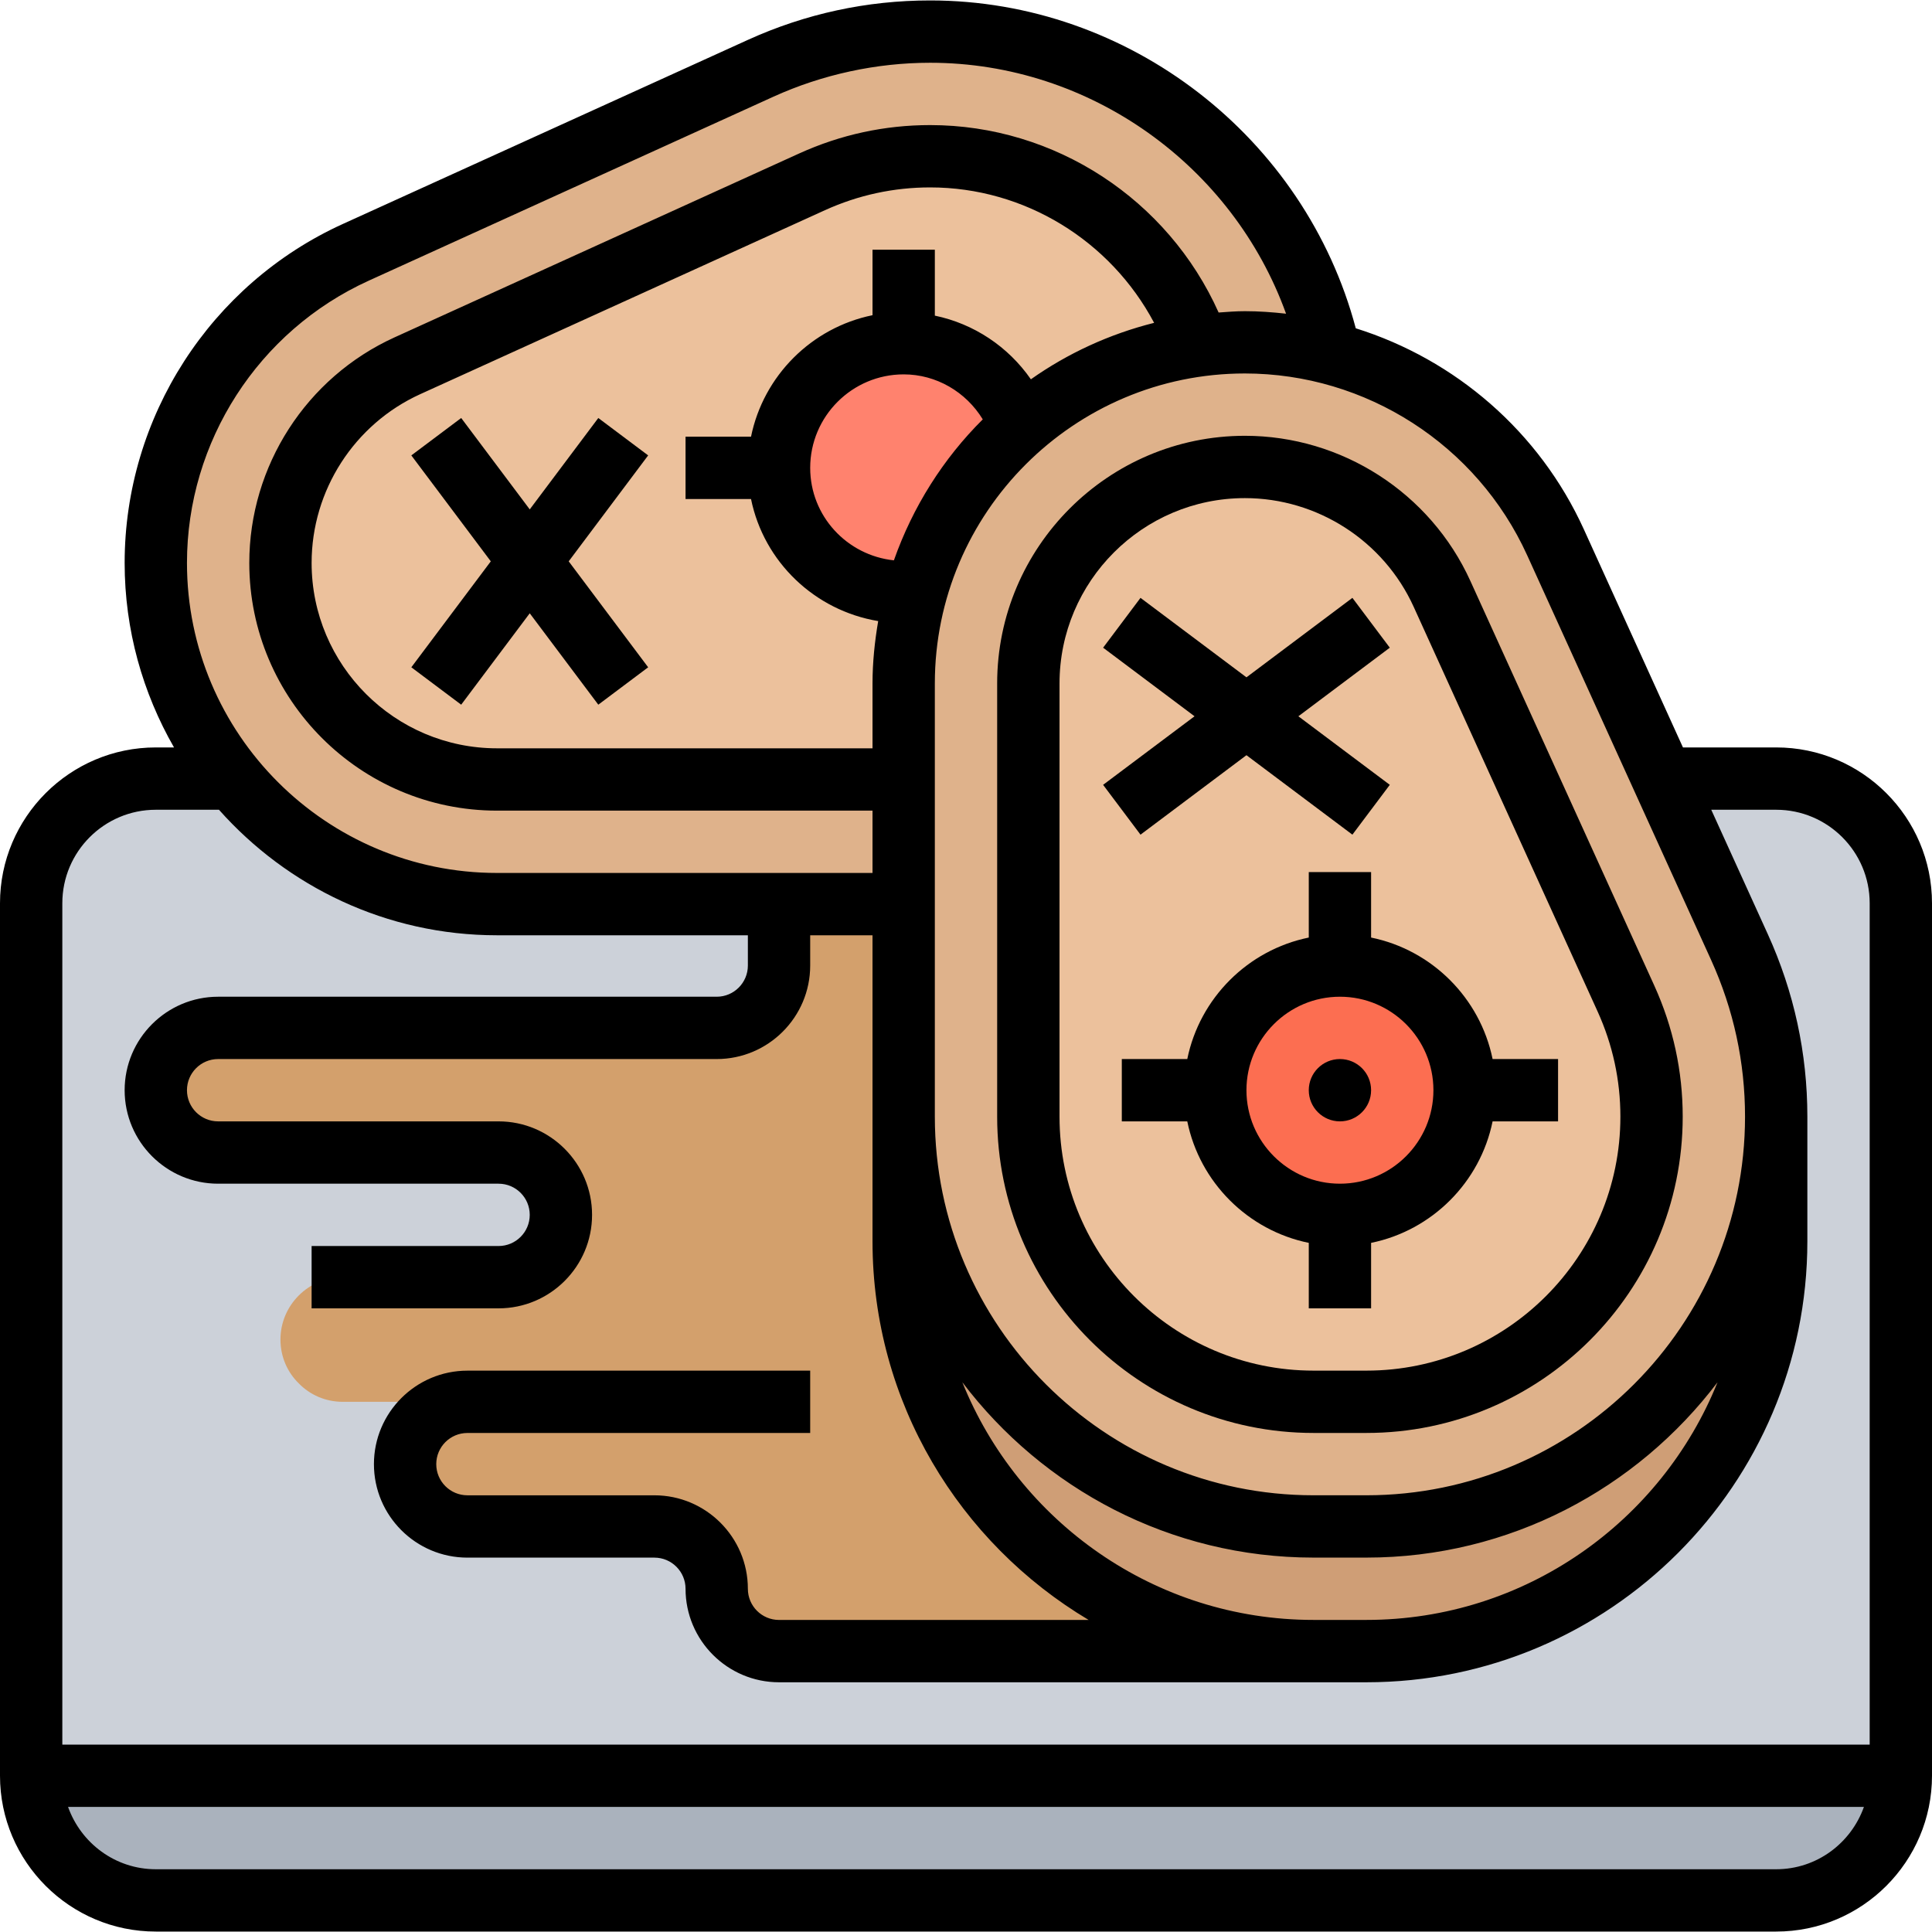
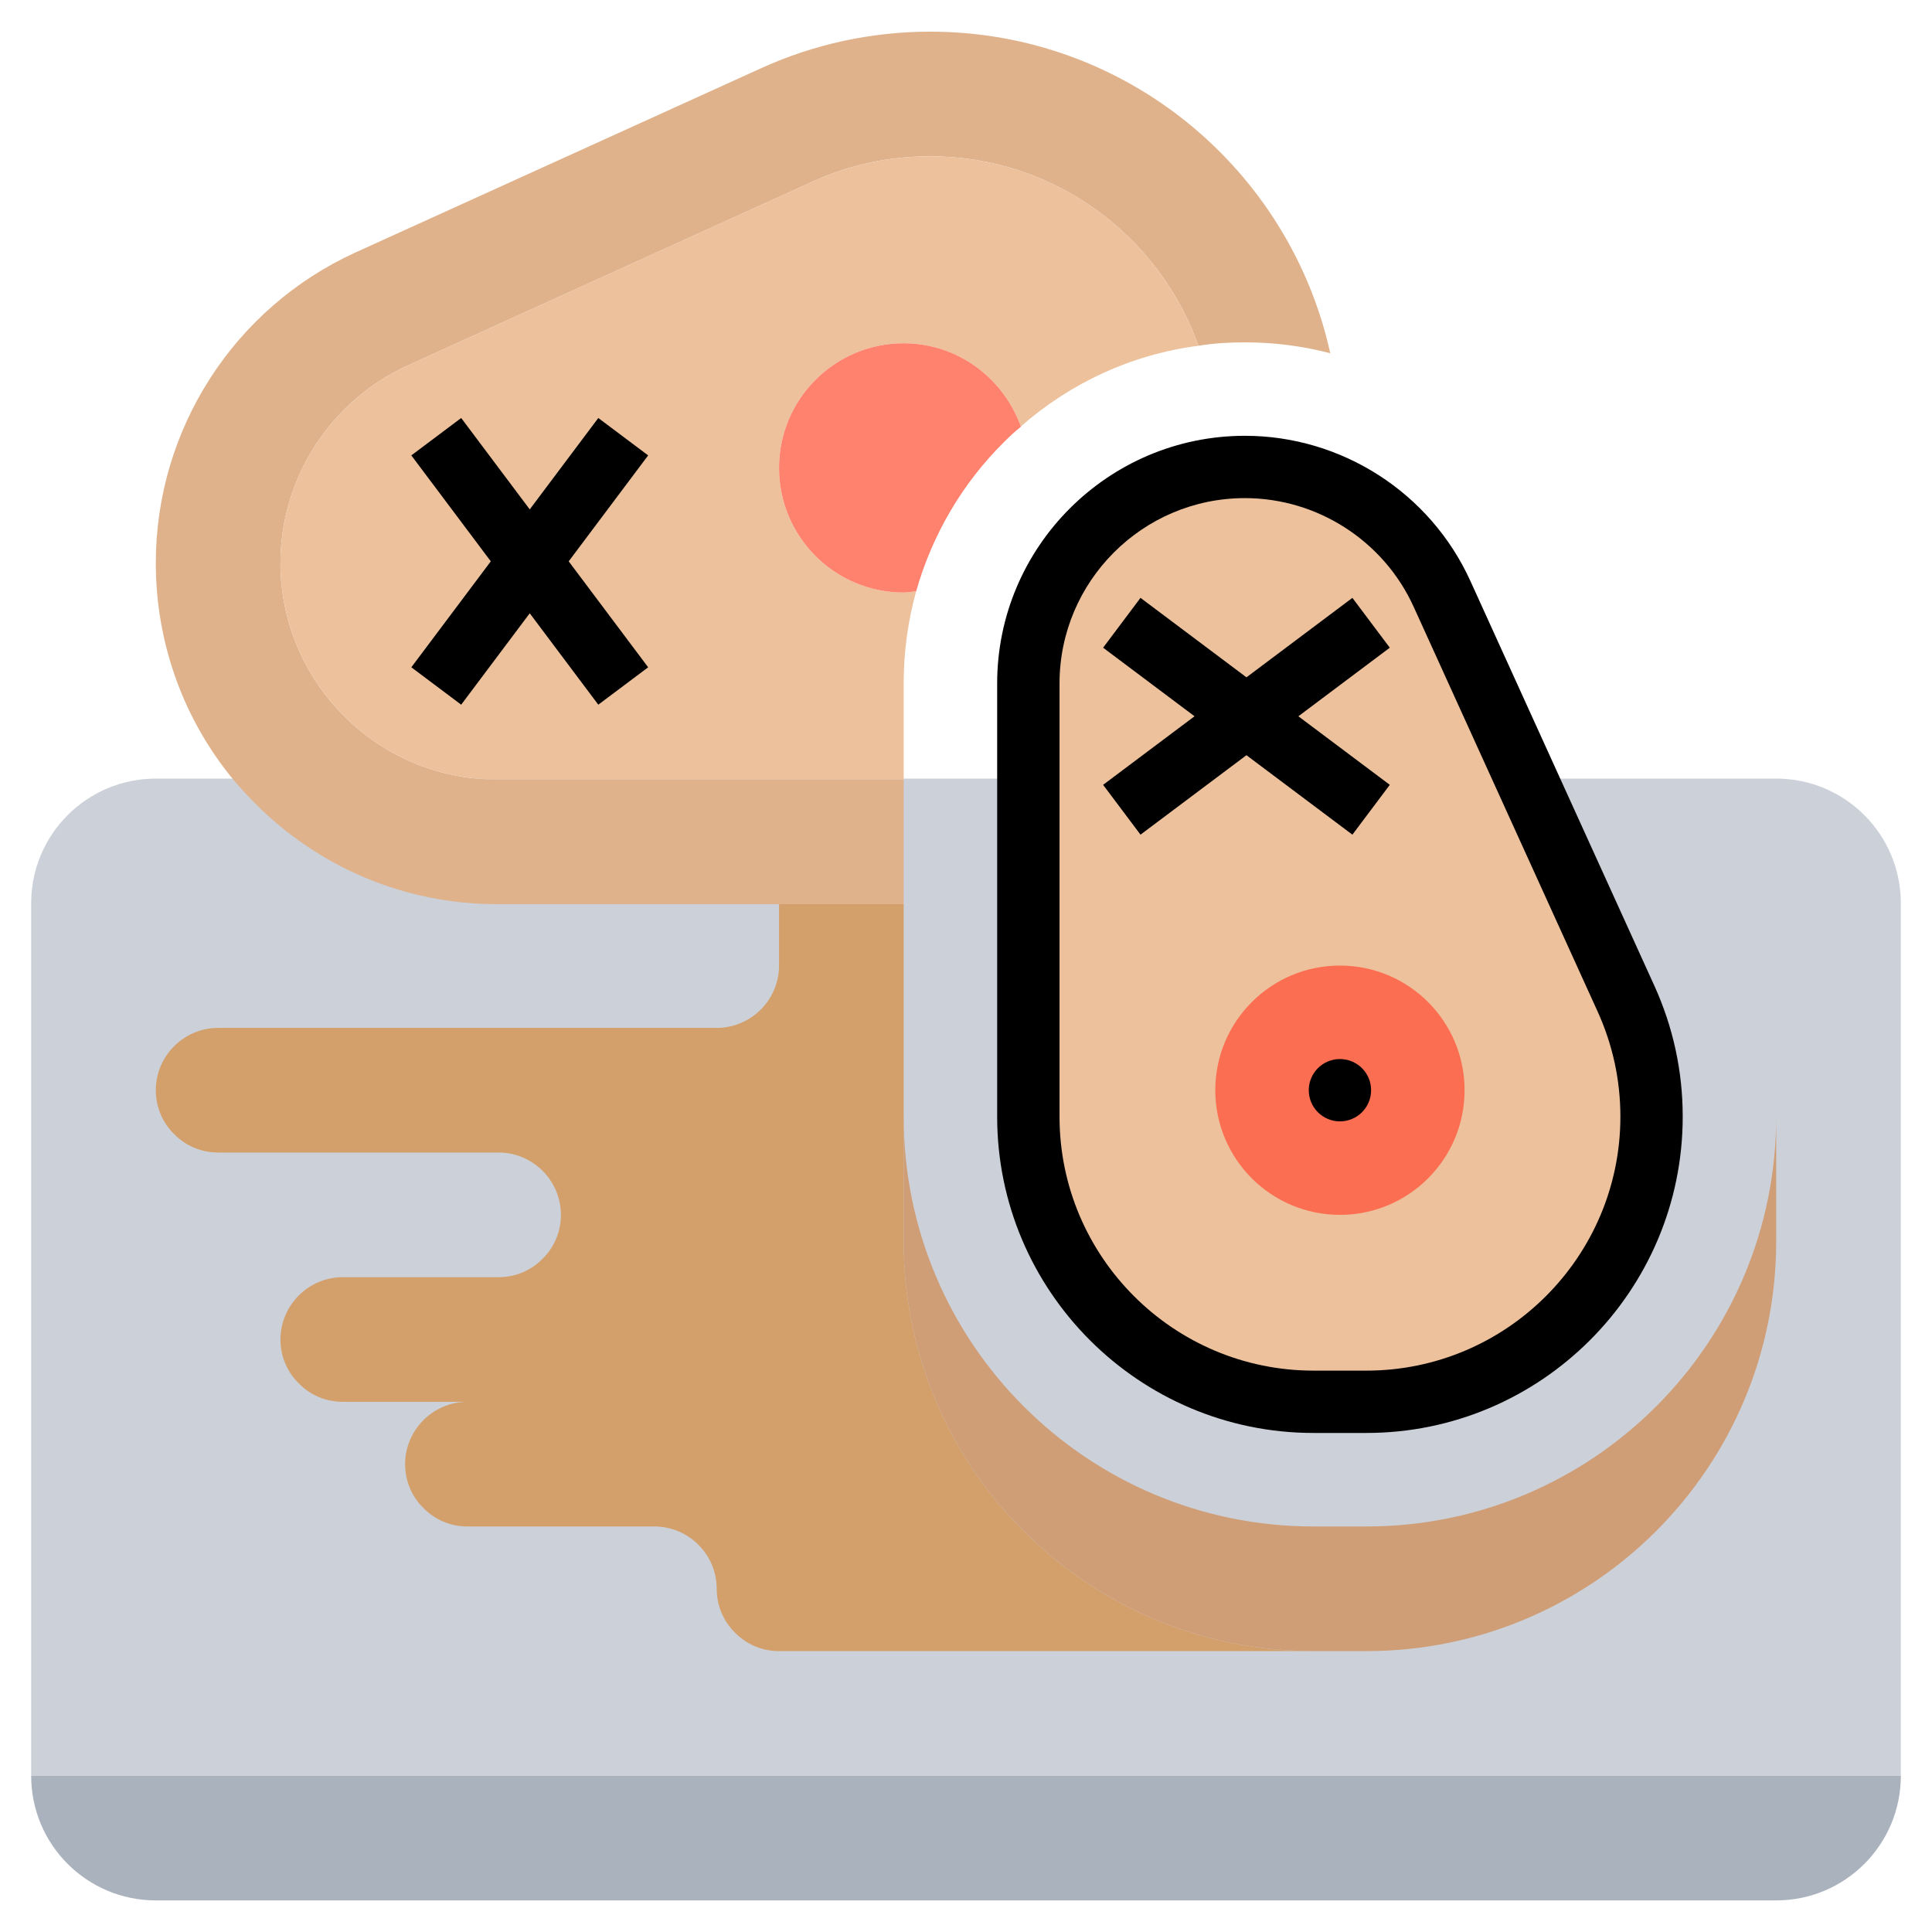
<svg xmlns="http://www.w3.org/2000/svg" id="Layer_5" height="512" viewBox="0 0 62 61.972" width="512">
  <g>
    <g>
      <g>
        <path d="m5 24.972h52c2.209 0 4 1.791 4 4v28h-60v-28c0-2.209 1.791-4 4-4z" fill="#ccd1d9" />
      </g>
      <g>
        <path d="m1 56.972h60c0 2.21-1.79 4-4 4h-52c-2.21 0-4-1.79-4-4z" fill="#aab2bd" />
      </g>
      <g>
        <path d="m15 44.972h-4c-.55 0-1.05-.22-1.41-.59-.37-.36-.59-.86-.59-1.41 0-1.1.9-2 2-2h5c.55 0 1.05-.22 1.41-.59.37-.36.59-.86.59-1.41 0-1.1-.9-2-2-2h-9c-.55 0-1.05-.22-1.41-.59-.37-.36-.59-.86-.59-1.41 0-1.1.9-2 2-2h16c1.1 0 2-.9 2-2v-1.97h4v5.97.85 4c0 7.26 5.89 13.15 13.15 13.15h-17.15c-.55 0-1.05-.22-1.41-.59-.37-.36-.59-.86-.59-1.41 0-1.1-.9-2-2-2h-6c-.55 0-1.05-.22-1.41-.59-.37-.36-.59-.86-.59-1.41 0-1.1.9-2 2-2z" fill="#d3a06c" />
      </g>
      <g>
        <path d="m25 29.002h-9.05c-3.03 0-5.76-1.23-7.74-3.21-.26-.26-.51-.53-.75-.82-1.54-1.88-2.46-4.3-2.46-6.92 0-4.29 2.51-8.19 6.42-9.97l12.99-5.9c1.71-.78 3.56-1.18 5.44-1.18 6.29 0 11.54 4.42 12.84 10.32-.88-.23-1.8-.35-2.74-.35-.51 0-1 .03-1.49.11-1.26-3.54-4.64-6.08-8.61-6.08-1.32 0-2.59.27-3.79.82l-12.99 5.9c-2.47 1.13-4.07 3.61-4.07 6.33 0 3.83 3.12 6.95 6.95 6.95h13.05v4z" fill="#dfb28b" />
      </g>
      <g>
        <path d="m29 11.002c-2.21 0-4 1.79-4 4s1.79 4 4 4c.13 0 .27-.03.4-.04-.26.94-.4 1.93-.4 2.96v3.08h-13.05c-3.83 0-6.95-3.12-6.95-6.95 0-2.72 1.6-5.2 4.07-6.33l12.99-5.9c1.2-.55 2.47-.82 3.79-.82 3.97 0 7.35 2.54 8.61 6.08-2.17.28-4.13 1.21-5.7 2.59-.56-1.55-2.02-2.67-3.76-2.67z" fill="#ecc19c" />
      </g>
      <g>
        <path d="m32.76 13.672v.01c-.19.15-.37.32-.55.5-1.32 1.31-2.29 2.95-2.81 4.78-.13.01-.27.04-.4.04-2.21 0-4-1.79-4-4s1.79-4 4-4c1.74 0 3.2 1.12 3.76 2.67z" fill="#ff826e" />
      </g>
      <g>
        <path d="m57 35.822v4c0 7.26-5.89 13.15-13.15 13.15h-.85-.85c-7.26 0-13.15-5.89-13.15-13.15v-4c0 7.26 5.89 13.15 13.15 13.15h1.7c7.26 0 13.15-5.89 13.15-13.15z" fill="#cf9e76" />
      </g>
      <g>
-         <path d="m29.4 18.962c.52-1.83 1.49-3.47 2.81-4.78.18-.18.36-.35.55-.5v-.01c1.57-1.38 3.53-2.31 5.7-2.59.49-.08.98-.11 1.49-.11.94 0 1.86.12 2.74.35 3.15.82 5.84 3.02 7.23 6.07l3.44 7.58 2.46 5.41c.78 1.71 1.18 3.56 1.18 5.44 0 7.26-5.89 13.15-13.15 13.15h-1.7c-7.26 0-13.15-5.89-13.15-13.15v-.85-5.97-4-3.08c0-1.03.14-2.02.4-2.96z" fill="#dfb28b" />
-       </g>
+         </g>
      <g>
        <path d="m52.18 32.032c.54 1.2.82 2.47.82 3.79 0 5.04-4.11 9.15-9.15 9.15h-1.7c-5.04 0-9.15-4.11-9.15-9.15v-13.9c0-3.83 3.12-6.95 6.95-6.95 2.72 0 5.2 1.6 6.33 4.07z" fill="#ecc19c" />
      </g>
      <g>
        <circle cx="43" cy="34.972" fill="#fc6e51" r="4" />
      </g>
    </g>
    <g>
      <path d="m19.2 13.4-2.2 2.933-2.2-2.933-1.6 1.2 2.55 3.4-2.55 3.4 1.6 1.2 2.2-2.933 2.2 2.933 1.6-1.2-2.55-3.4 2.55-3.4z" />
-       <path d="m57 23.972h-2.992l-3.179-6.996c-1.427-3.139-4.127-5.454-7.321-6.455-1.629-6.129-7.269-10.521-13.659-10.521-2.033 0-4.004.427-5.856 1.269l-12.988 5.903c-4.255 1.934-7.005 6.204-7.005 10.879 0 2.155.582 4.173 1.584 5.921h-.584c-2.757 0-5 2.243-5 5v28c0 2.757 2.243 5 5 5h52c2.757 0 5-2.243 5-5v-28c0-2.757-2.243-5-5-5zm-7.992-6.168 5.903 12.988c.723 1.592 1.089 3.283 1.089 5.028 0 6.7-5.451 12.151-12.151 12.151h-1.697c-6.701.001-12.152-5.45-12.152-12.151v-.849-13.05c0-5.486 4.463-9.95 9.949-9.95 3.892.001 7.447 2.29 9.059 5.833zm-20.322.164c-1.505-.159-2.686-1.421-2.686-2.968 0-1.654 1.346-3 3-3 1.048 0 2.001.564 2.538 1.444-1.268 1.259-2.246 2.804-2.852 4.524zm4.396-5.81c-.729-1.05-1.83-1.783-3.082-2.043v-2.115h-2v2.101c-1.956.399-3.5 1.943-3.899 3.899h-2.101v2h2.101c.411 2.015 2.041 3.578 4.081 3.917-.111.653-.182 1.32-.182 2.004v2.079h-12.051c-3.28 0-5.949-2.669-5.949-5.949 0-2.327 1.369-4.454 3.488-5.417l12.986-5.903c1.069-.485 2.205-.731 3.375-.731 3.033 0 5.788 1.708 7.188 4.346-1.44.362-2.776.98-3.955 1.812zm22.035 32.187c-1.799 4.464-6.168 7.626-11.268 7.626h-.849-.849c-5.1 0-9.469-3.163-11.268-7.626 2.586 3.41 6.668 5.626 11.268 5.626h1.697c4.601.001 8.683-2.216 11.269-5.626zm-43.284-35.352 12.987-5.904c1.569-.713 3.307-1.089 5.029-1.089 5.14 0 9.713 3.31 11.422 8.053-.436-.049-.876-.081-1.321-.081-.284 0-.563.023-.843.043-1.624-3.628-5.251-6.015-9.258-6.015-1.457 0-2.871.306-4.201.91l-12.988 5.903c-2.831 1.287-4.66 4.128-4.66 7.238 0 4.383 3.566 7.949 7.949 7.949h12.051v2h-12.051c-5.486 0-9.949-4.463-9.949-9.949 0-3.892 2.289-7.447 5.833-9.058zm-6.833 16.979h2.027c2.19 2.464 5.373 4.028 8.922 4.028h8.051v.972c0 .551-.448 1-1 1h-16c-1.654 0-3 1.346-3 3s1.346 3 3 3h9c.552 0 1 .448 1 1s-.448 1-1 1h-6v2h6c1.654 0 3-1.346 3-3s-1.346-3-3-3h-9c-.552 0-1-.448-1-1s.448-1 1-1h16c1.654 0 3-1.346 3-3v-.972h2v4.972.849 4c0 5.165 2.791 9.68 6.936 12.151h-9.936c-.552 0-1-.448-1-1 0-1.654-1.346-3-3-3h-6c-.552 0-1-.448-1-1s.448-1 1-1h11v-2h-11c-1.654 0-3 1.346-3 3s1.346 3 3 3h6c.552 0 1 .448 1 1 0 1.654 1.346 3 3 3h17.151.849.849c7.802 0 14.151-6.349 14.151-14.152v-4c0-2.032-.427-4.002-1.269-5.855l-1.815-3.993h2.084c1.654 0 3 1.346 3 3v27h-58v-27c0-1.655 1.346-3 3-3zm52 34h-52c-1.302 0-2.402-.839-2.816-2h57.631c-.413 1.161-1.513 2-2.815 2z" />
      <path d="m32 21.921v13.899c0 5.598 4.554 10.151 10.151 10.151h1.697c5.598.001 10.152-4.553 10.152-10.151 0-1.457-.306-2.871-.91-4.201l-5.903-12.987c-1.286-2.832-4.128-4.661-7.237-4.661-4.384.001-7.95 3.567-7.95 7.95zm13.366-2.462 5.903 12.987c.485 1.069.731 2.204.731 3.374 0 4.495-3.656 8.151-8.151 8.151h-1.697c-4.495 0-8.151-3.656-8.151-8.151v-13.899c0-3.281 2.669-5.95 5.949-5.95 2.326.001 4.453 1.37 5.416 3.488z" />
      <circle cx="43" cy="34.972" r="1" />
-       <path d="m44 27.972h-2v2.101c-1.956.399-3.5 1.943-3.899 3.899h-2.101v2h2.101c.399 1.956 1.943 3.5 3.899 3.899v2.101h2v-2.101c1.956-.399 3.5-1.943 3.899-3.899h2.101v-2h-2.101c-.399-1.956-1.943-3.5-3.899-3.899zm2 7c0 1.654-1.346 3-3 3s-3-1.346-3-3 1.346-3 3-3 3 1.345 3 3z" />
      <path d="m36.6 19.172-1.2 1.599 2.934 2.201-2.934 2.2 1.2 1.599 3.4-2.55 3.4 2.55 1.2-1.599-2.934-2.2 2.934-2.201-1.2-1.599-3.4 2.55z" />
    </g>
  </g>
</svg>